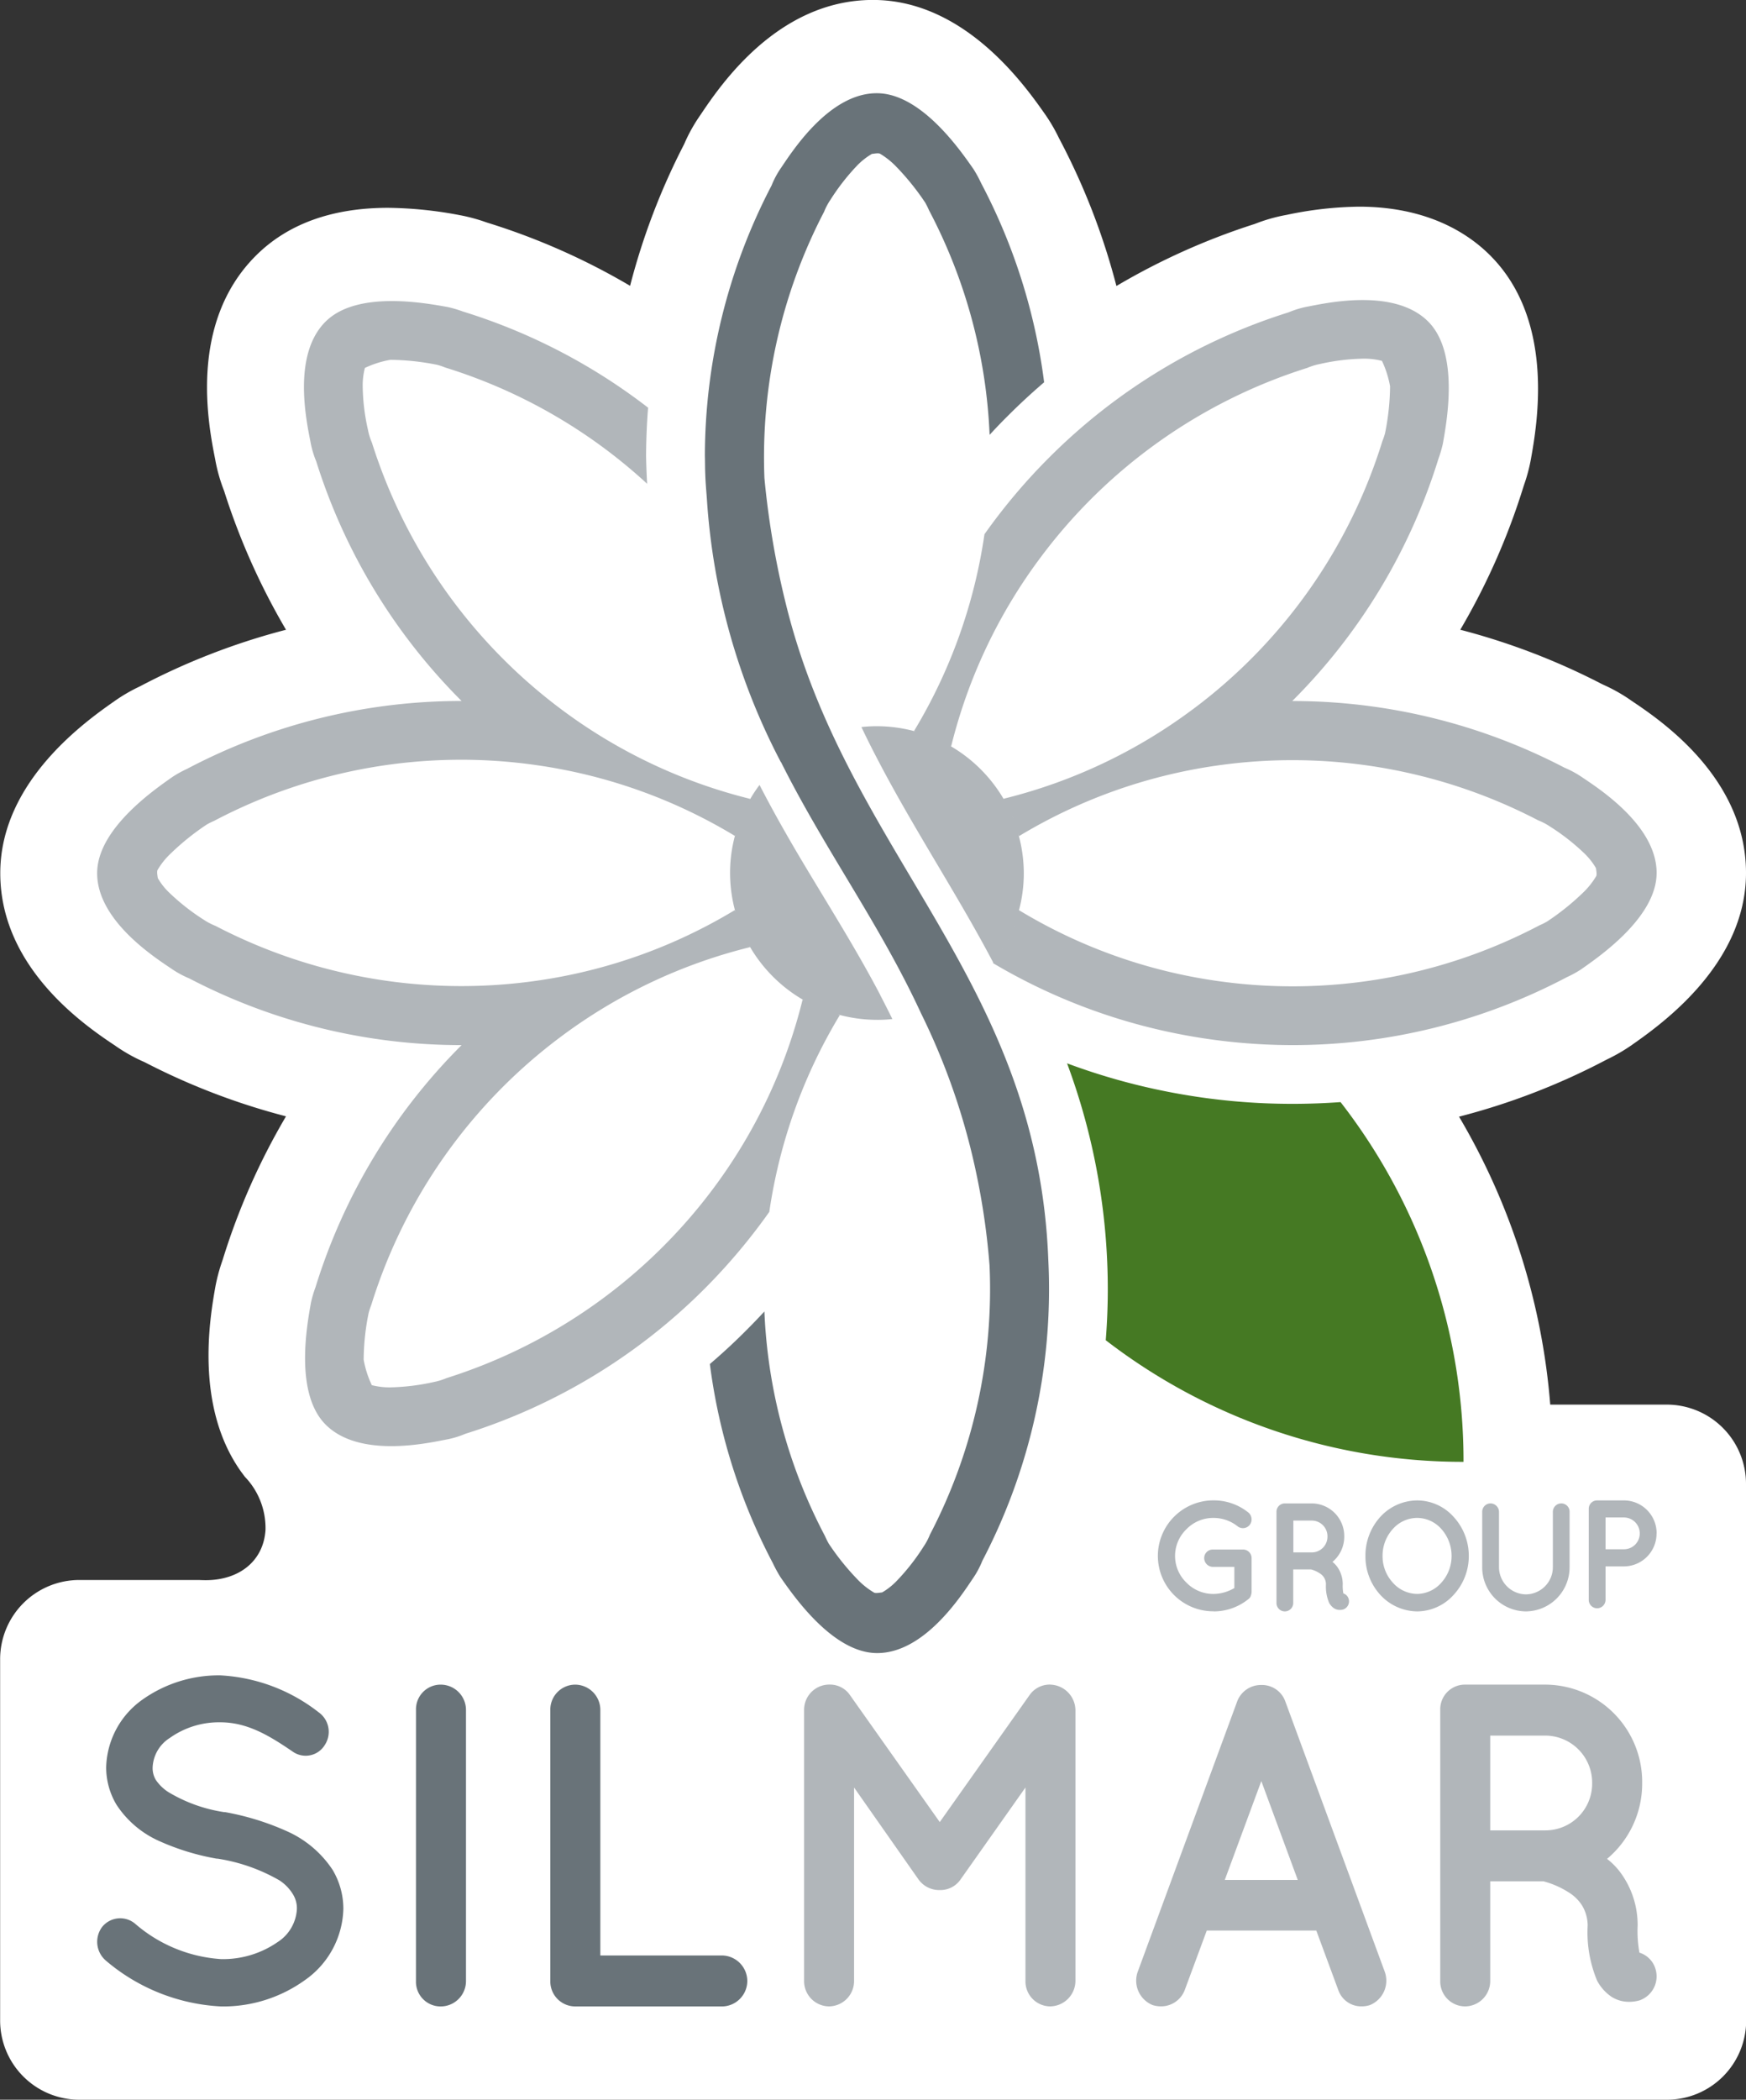
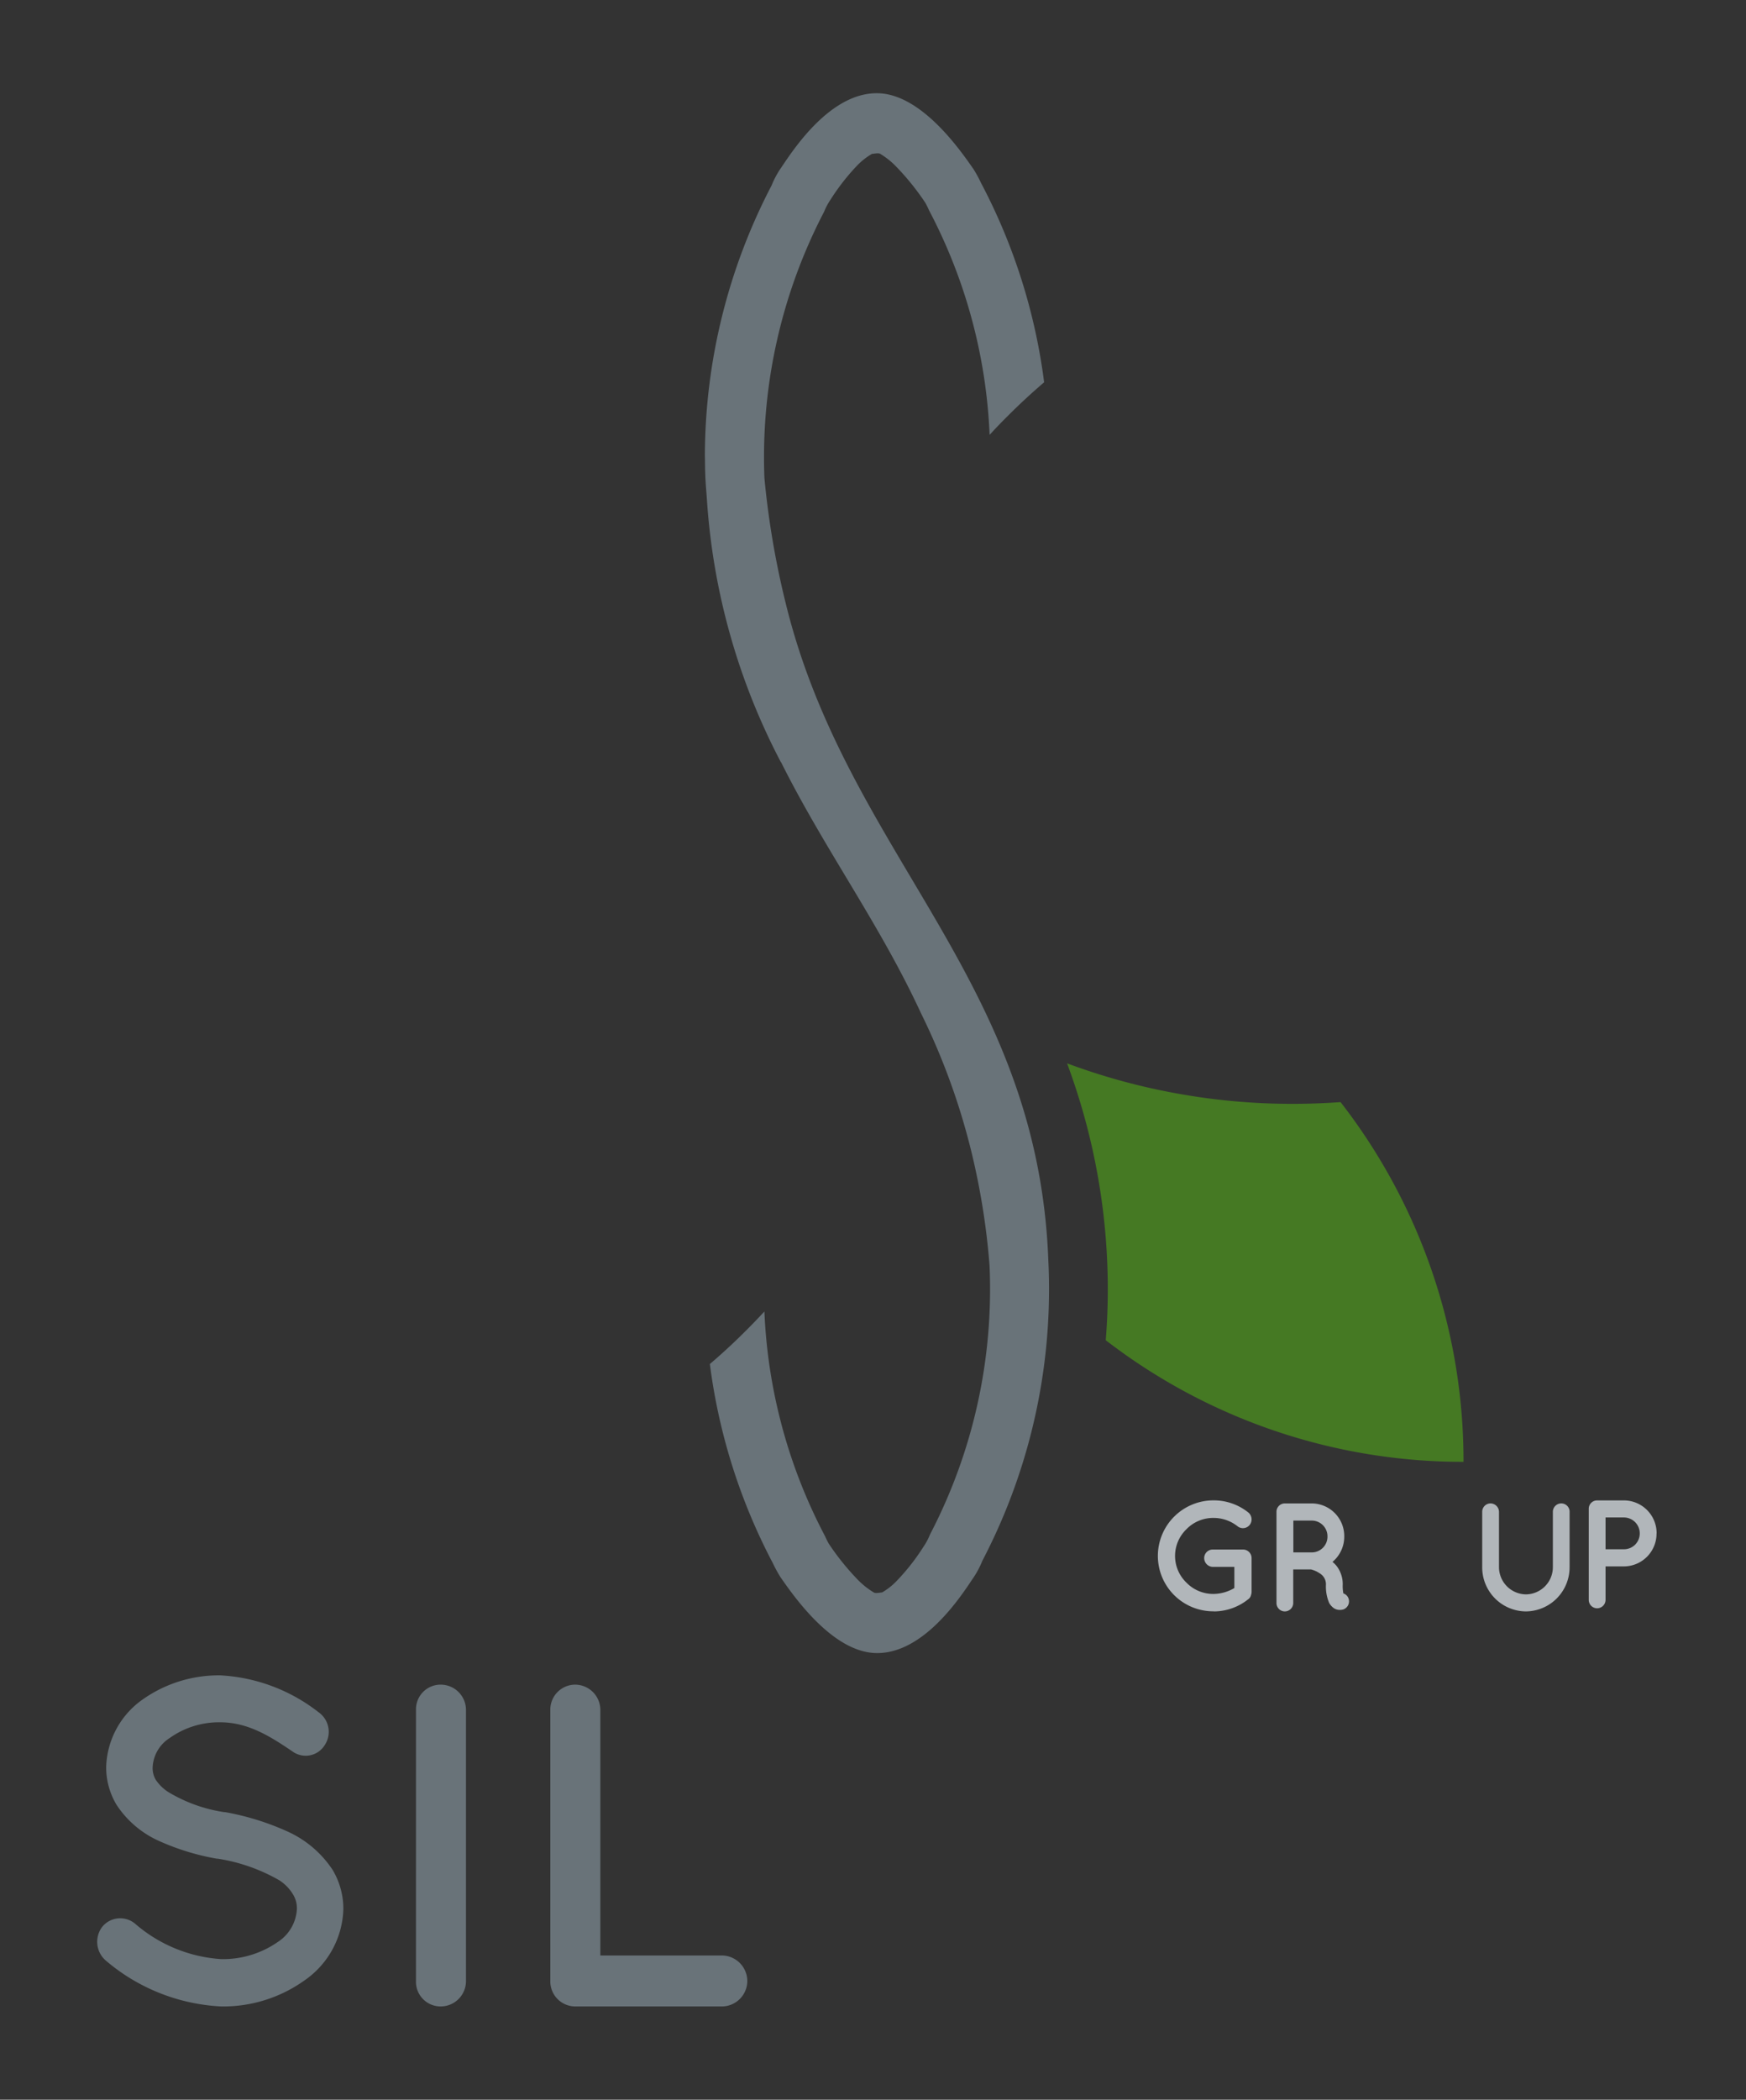
<svg xmlns="http://www.w3.org/2000/svg" width="122.521" height="147.3" viewBox="0 0 122.521 147.3">
  <rect x="0" y="0" width="122.521" height="147.3" fill="#333333" stroke="none" />
  <g id="Raggruppa_404" data-name="Raggruppa 404" transform="translate(528.729 -397.301)">
    <g id="Raggruppa_375" data-name="Raggruppa 375" transform="translate(-521.618 404.124)">
-       <path id="Tracciato_316" data-name="Tracciato 316" d="M-421.038,517.838h-3.935v6.591h3.935a3.284,3.284,0,0,0,3.3-3.263,3.3,3.3,0,0,0-3.3-3.328m-11.2-14.018a2.781,2.781,0,0,0-.743,1.912,2.737,2.737,0,0,0,.743,1.9,2.388,2.388,0,0,0,1.772.788,2.362,2.362,0,0,0,1.726-.788,2.784,2.784,0,0,0,.745-1.9,2.829,2.829,0,0,0-.745-1.912,2.352,2.352,0,0,0-1.726-.778,2.379,2.379,0,0,0-1.772.778m-8.971,17.188-2.59,6.874h5.18Zm4.243-16.642a1.128,1.128,0,0,0-1.126-1.137h-1.345v2.253h1.345a1.122,1.122,0,0,0,1.126-1.116m-67.353-16.409a4.427,4.427,0,0,0-.188.559,17.379,17.379,0,0,0-.355,3.32,7.018,7.018,0,0,0,.577,1.8,4.764,4.764,0,0,0,1.286.156,14.919,14.919,0,0,0,3.1-.374,4.517,4.517,0,0,0,.911-.281,37.73,37.73,0,0,0,18.919-13.452,37.273,37.273,0,0,0,6.321-13.368c.039.024.083.039.122.062a10.449,10.449,0,0,1-3.9-3.9c.022.039.036.08.059.119a37.325,37.325,0,0,0-13.392,6.327,37.632,37.632,0,0,0-13.461,19.029m11.8-38.247a37.577,37.577,0,0,0-22.952,3.941,4.324,4.324,0,0,0-.529.262,18.025,18.025,0,0,0-2.6,2.1,5.605,5.605,0,0,0-.877,1.107c-.076.139.021.533.01.573a4.746,4.746,0,0,0,.8,1.023,15.393,15.393,0,0,0,2.455,1.927,4.375,4.375,0,0,0,.843.446,37.71,37.71,0,0,0,22.866,3.869,37.306,37.306,0,0,0,13.943-4.985c.016.059.042.112.057.169a10.429,10.429,0,0,1-.391-2.8,10.382,10.382,0,0,1,.363-2.712c-.009.027-.02.053-.029.082a37.288,37.288,0,0,0-13.964-5m59.869-22.988a4.735,4.735,0,0,0,.188-.559,17.416,17.416,0,0,0,.354-3.32,7.022,7.022,0,0,0-.576-1.8,4.764,4.764,0,0,0-1.286-.156,14.955,14.955,0,0,0-3.1.374,4.522,4.522,0,0,0-.91.281,37.72,37.72,0,0,0-18.918,13.452,37.276,37.276,0,0,0-6.323,13.368c-.039-.023-.08-.039-.12-.06a10.447,10.447,0,0,1,3.9,3.893c-.02-.037-.036-.079-.057-.116A37.431,37.431,0,0,0-446.1,445.74a37.586,37.586,0,0,0,13.444-19.017m15.155,30.839c.077-.139-.021-.533-.009-.574a4.789,4.789,0,0,0-.8-1.021,15.409,15.409,0,0,0-2.455-1.927,4.384,4.384,0,0,0-.844-.445,37.714,37.714,0,0,0-22.868-3.869,37.327,37.327,0,0,0-13.944,4.985c-.014-.058-.04-.11-.056-.166a10.413,10.413,0,0,1,.391,2.8,10.375,10.375,0,0,1-.365,2.726c.009-.033.021-.063.03-.1a37.307,37.307,0,0,0,13.964,5,37.591,37.591,0,0,0,22.954-3.941,4.507,4.507,0,0,0,.527-.262,17.933,17.933,0,0,0,2.6-2.1,5.581,5.581,0,0,0,.875-1.107m3.113,46.587a1.135,1.135,0,0,0-1.137-1.138h-1.345v2.253h1.345a1.131,1.131,0,0,0,1.137-1.116m1.213,0a2.341,2.341,0,0,1-2.351,2.328h-1.345v2.371a.607.607,0,0,1-.612.6.606.606,0,0,1-.6-.6V502.4a.6.6,0,0,1,.6-.6h1.957a2.345,2.345,0,0,1,2.351,2.349m-.039-46.82c0,3.133-4.032,5.915-5.382,6.854a8.076,8.076,0,0,1-.987.539,41.607,41.607,0,0,1-19.466,4.812,41.959,41.959,0,0,1-7.094-.609,41.451,41.451,0,0,1-14.127-5.2l.024-.033c-.665-1.261-1.357-2.491-2.057-3.706-2.021-3.494-4.17-6.909-6.087-10.58-.414-.794-.816-1.594-1.2-2.411a10.7,10.7,0,0,1,1.1-.057,10.371,10.371,0,0,1,2.8.393c-.057-.016-.11-.042-.168-.057a37.326,37.326,0,0,0,4.995-13.942,41.739,41.739,0,0,1,4.567-5.42,41.6,41.6,0,0,1,16.987-10.311,6.473,6.473,0,0,1,1.425-.42c1.553-.306,6.144-1.258,8.473,1.07,2.215,2.215,1.332,7.033,1.041,8.652a8.183,8.183,0,0,1-.317,1.08,41.652,41.652,0,0,1-10.361,17.171,41.606,41.606,0,0,1,19.3,4.72,6.623,6.623,0,0,1,1.3.712c1.315.881,5.236,3.456,5.236,6.748m-43.425-34.779q-1.35,1.158-2.6,2.414-.645.645-1.26,1.312a37.468,37.468,0,0,0-4.3-15.923,4.541,4.541,0,0,0-.264-.529,17.922,17.922,0,0,0-2.1-2.6,5.571,5.571,0,0,0-1.106-.875c-.14-.079-.533.02-.576.009a4.819,4.819,0,0,0-1.021.8,15.567,15.567,0,0,0-1.928,2.457,4.659,4.659,0,0,0-.444.842,37.638,37.638,0,0,0-4.233,18.875,60.147,60.147,0,0,0,1.5,8.831c4.362,17.9,17.878,26.6,18.631,46.622q.065,1.313.046,2.686a41.617,41.617,0,0,1-4.723,18.606,6.593,6.593,0,0,1-.712,1.3c-.881,1.314-3.455,5.233-6.748,5.233-3.133,0-5.915-4.031-6.854-5.38a8.419,8.419,0,0,1-.54-.987,41.532,41.532,0,0,1-4.468-14.118q1.347-1.156,2.6-2.414.642-.643,1.259-1.312a37.459,37.459,0,0,0,4.3,15.923,4.544,4.544,0,0,0,.262.529,17.841,17.841,0,0,0,2.1,2.6,5.6,5.6,0,0,0,1.106.875c.139.077.533-.021.574-.009a4.75,4.75,0,0,0,1.021-.8,15.353,15.353,0,0,0,1.928-2.457,4.449,4.449,0,0,0,.444-.844,37.632,37.632,0,0,0,4.226-19.066,50.076,50.076,0,0,0-1.265-7.969,47.786,47.786,0,0,0-3.6-9.913c-2.934-6.353-6.807-11.563-9.923-17.8a46.617,46.617,0,0,1-5.24-18.626c-.044-.592-.1-1.195-.122-1.809-.019-.426-.014-.855-.023-1.291a41.631,41.631,0,0,1,4.726-19.145,6.7,6.7,0,0,1,.712-1.3c.881-1.315,3.457-5.234,6.748-5.234,3.133,0,5.915,4.031,6.854,5.382a7.987,7.987,0,0,1,.54.987,41.487,41.487,0,0,1,4.469,14.117m-28.073,1.809q-.133,1.71-.137,3.424.019,1,.07,1.97a37.485,37.485,0,0,0-14.327-8.247,4.767,4.767,0,0,0-.56-.188,17.509,17.509,0,0,0-3.319-.354,7.1,7.1,0,0,0-1.8.576,4.849,4.849,0,0,0-.156,1.288,15.042,15.042,0,0,0,.374,3.1,4.44,4.44,0,0,0,.282.911,37.776,37.776,0,0,0,13.451,18.917,37.3,37.3,0,0,0,13.368,6.323c-.021.037-.036.077-.057.115a10.381,10.381,0,0,1,.713-1.1c.832,1.619,1.706,3.167,2.6,4.681,1.994,3.393,4.09,6.648,5.956,10.2q.447.849.871,1.717a10.286,10.286,0,0,1-1.1.057,10.38,10.38,0,0,1-2.8-.392c.057.016.112.042.169.057a37.353,37.353,0,0,0-5,13.942,41.822,41.822,0,0,1-4.565,5.421,41.618,41.618,0,0,1-16.988,10.312,6.59,6.59,0,0,1-1.425.418c-1.553.307-6.145,1.258-8.473-1.07-2.214-2.216-1.332-7.033-1.041-8.652a8.183,8.183,0,0,1,.317-1.08,41.619,41.619,0,0,1,10.36-17.169,41.625,41.625,0,0,1-19.294-4.721,6.64,6.64,0,0,1-1.3-.712c-1.315-.881-5.234-3.457-5.234-6.748,0-3.133,4.032-5.915,5.382-6.854a8.077,8.077,0,0,1,.987-.539,41.6,41.6,0,0,1,19.464-4.81,41.628,41.628,0,0,1-10.3-16.988,6.566,6.566,0,0,1-.42-1.425c-.307-1.553-1.258-6.145,1.071-8.473,2.215-2.216,7.032-1.332,8.651-1.043a8.357,8.357,0,0,1,1.08.317,41.484,41.484,0,0,1,13.141,6.823m-38.7,106.719a1.663,1.663,0,0,1,2.333-.223,10.424,10.424,0,0,0,6.108,2.467,6.884,6.884,0,0,0,4-1.185,2.888,2.888,0,0,0,1.375-2.308,1.821,1.821,0,0,0-.288-1.026,3,3,0,0,0-.958-.961,12.779,12.779,0,0,0-4.38-1.506h-.064a17.3,17.3,0,0,1-4.124-1.25,6.887,6.887,0,0,1-2.974-2.5,4.921,4.921,0,0,1-.736-2.627,5.908,5.908,0,0,1,2.558-4.673,9.464,9.464,0,0,1,5.532-1.693,12.534,12.534,0,0,1,6.97,2.556,1.648,1.648,0,0,1,.447,2.272,1.613,1.613,0,0,1-2.271.481c-1.63-1.09-3.2-2.051-5.147-2.051a6.089,6.089,0,0,0-3.581,1.09,2.548,2.548,0,0,0-1.216,2.018,1.559,1.559,0,0,0,.225.9,3.067,3.067,0,0,0,.864.832,10.988,10.988,0,0,0,4,1.41h.063a18.772,18.772,0,0,1,4.412,1.347,7.476,7.476,0,0,1,3.2,2.659,5.215,5.215,0,0,1,.766,2.724,6.189,6.189,0,0,1-2.75,4.962,10.005,10.005,0,0,1-5.913,1.819,13.789,13.789,0,0,1-8.185-3.193,1.706,1.706,0,0,1-.256-2.339m22.255-15.086a1.732,1.732,0,0,1,1.756-1.758,1.779,1.779,0,0,1,1.789,1.758v18.861a1.78,1.78,0,0,1-1.789,1.758,1.732,1.732,0,0,1-1.756-1.758Zm9.529,0a1.752,1.752,0,0,1,1.756-1.758,1.781,1.781,0,0,1,1.789,1.758v17.075h8.664a1.8,1.8,0,0,1,1.759,1.788,1.794,1.794,0,0,1-1.759,1.756h-10.453a1.751,1.751,0,0,1-1.756-1.756Zm18,.06a1.773,1.773,0,0,1,1.756-1.759h.1a1.727,1.727,0,0,1,1.405.736l6.364,8.822,6.365-8.822a1.741,1.741,0,0,1,1.437-.736h.032a1.824,1.824,0,0,1,1.789,1.759v18.86a1.8,1.8,0,0,1-1.789,1.759,1.751,1.751,0,0,1-1.755-1.759V521.454l-4.607,6.394a1.746,1.746,0,0,1-1.438.735h-.064a1.8,1.8,0,0,1-1.471-.735l-4.574-6.394v13.458a1.781,1.781,0,0,1-1.789,1.759,1.773,1.773,0,0,1-1.756-1.759Zm21.359-25.605q.116-1.455.139-2.912a45.756,45.756,0,0,0-2.884-16.711,45.811,45.811,0,0,0,8.169,2.2,46.11,46.11,0,0,0,7.8.669q1.713,0,3.422-.128a41.459,41.459,0,0,1,8.717,25.495,41.445,41.445,0,0,1-25.363-8.616m8.576,17.561v-1.5h-1.564a.63.63,0,0,1-.623-.622.614.614,0,0,1,.623-.612h2.176a.616.616,0,0,1,.633.612V508.3a.991.991,0,0,1-.033.185c-.012.023-.012.033-.023.054v.012a.507.507,0,0,1-.206.262,4.028,4.028,0,0,1-2.481.852,3.972,3.972,0,0,1-4.032-3.923,3.983,3.983,0,0,1,4.032-3.945,4.032,4.032,0,0,1,2.491.852.627.627,0,0,1,.12.884.636.636,0,0,1-.884.1,2.838,2.838,0,0,0-1.727-.59,2.715,2.715,0,0,0-1.968.8,2.609,2.609,0,0,0-.819,1.9,2.594,2.594,0,0,0,.819,1.879,2.711,2.711,0,0,0,1.968.8,3.029,3.029,0,0,0,1.5-.415m7.088-1.848a1.689,1.689,0,0,1,.381.4,2.063,2.063,0,0,1,.361,1.179,2.67,2.67,0,0,0,.044.646.584.584,0,0,1,.381.372.6.6,0,0,1-.381.764.954.954,0,0,1-.241.033h-.012a.79.79,0,0,1-.425-.12,1.073,1.073,0,0,1-.35-.383,2.955,2.955,0,0,1-.229-1.312.915.915,0,0,0-.132-.468,1.013,1.013,0,0,0-.328-.318,2.154,2.154,0,0,0-.612-.262h-1.291v2.372a.608.608,0,0,1-.612.6.6.6,0,0,1-.6-.6v-6.449a.592.592,0,0,1,.6-.6h1.957a2.335,2.335,0,0,1,2.338,2.349,2.314,2.314,0,0,1-.851,1.793m-13.365,28.113,7.066-18.828a1.787,1.787,0,0,1,1.695-1.119,1.758,1.758,0,0,1,1.695,1.119l7.066,18.828a1.815,1.815,0,0,1-1.056,2.3,1.748,1.748,0,0,1-.607.1,1.719,1.719,0,0,1-1.63-1.12l-1.567-4.156h-7.77l-1.567,4.156a1.792,1.792,0,0,1-1.662,1.12,1.881,1.881,0,0,1-.607-.1,1.814,1.814,0,0,1-1.056-2.3m19.5-24.605a3.688,3.688,0,0,1-2.679-1.169,3.977,3.977,0,0,1-1.082-2.766,4,4,0,0,1,1.082-2.766,3.649,3.649,0,0,1,2.679-1.167,3.544,3.544,0,0,1,2.613,1.167,4.021,4.021,0,0,1,1.1,2.766,4,4,0,0,1-1.1,2.766,3.582,3.582,0,0,1-2.613,1.169m9.791-3.159v-3.891a.6.6,0,0,1,.612-.6.592.592,0,0,1,.6.6v3.891a3.158,3.158,0,0,1-3.158,3.159,3.152,3.152,0,0,1-3.159-3.159v-3.891a.592.592,0,0,1,.6-.6.609.609,0,0,1,.612.6v3.891a1.95,1.95,0,0,0,1.945,1.947,1.944,1.944,0,0,0,1.947-1.947m-7.838,9.542a1.732,1.732,0,0,1,1.756-1.758h5.723a6.831,6.831,0,0,1,6.84,6.873,6.772,6.772,0,0,1-2.491,5.243,4.959,4.959,0,0,1,1.119,1.182,6.056,6.056,0,0,1,1.054,3.452,7.976,7.976,0,0,0,.128,1.886,1.726,1.726,0,0,1,1.119,1.087,1.766,1.766,0,0,1-1.119,2.239,2.83,2.83,0,0,1-.7.1h-.032A2.325,2.325,0,0,1-416.37,536a3.134,3.134,0,0,1-1.021-1.119,8.608,8.608,0,0,1-.672-3.838,2.688,2.688,0,0,0-.384-1.375,2.977,2.977,0,0,0-.96-.927,6.072,6.072,0,0,0-1.791-.766h-3.776v6.938a1.779,1.779,0,0,1-1.788,1.759,1.752,1.752,0,0,1-1.756-1.759Z" transform="translate(523.765 -402.064)" fill="#979a9f" />
-     </g>
-     <path id="Tracciato_317" data-name="Tracciato 317" d="M-406.208,539.04V501.4a5.56,5.56,0,0,0-5.562-5.562h-8.175a47.047,47.047,0,0,0-6.4-20.2,47.588,47.588,0,0,0,10.3-3.974l.153-.077a12.185,12.185,0,0,0,1.589-.92c2-1.4,8.095-5.638,8.095-12.126,0-6.7-6.038-10.743-8.025-12.074l-.064-.046a11.674,11.674,0,0,0-1.944-1.093l-.1-.049a47.744,47.744,0,0,0-9.917-3.8,47.6,47.6,0,0,0,4.426-10.011l.052-.16a11.79,11.79,0,0,0,.473-1.768c.431-2.405,1.742-9.722-2.852-14.319-1.559-1.563-4.426-3.421-9.216-3.421a25.722,25.722,0,0,0-5.057.573,11.8,11.8,0,0,0-2.15.6l-.11.042a47.521,47.521,0,0,0-9.695,4.35,47.665,47.665,0,0,0-3.955-10.229l-.08-.152a11.89,11.89,0,0,0-.92-1.592c-1.4-2-5.641-8.095-12.131-8.095-6.7,0-10.743,6.038-12.114,8.082a11.334,11.334,0,0,0-1.093,1.942l-.044.1a47.449,47.449,0,0,0-3.79,9.931,47.266,47.266,0,0,0-10.02-4.431l-.16-.054a12.17,12.17,0,0,0-1.775-.473,28.218,28.218,0,0,0-5.022-.514c-3.935,0-7.059,1.132-9.289,3.363-4.739,4.741-3.328,11.868-2.849,14.279a11.488,11.488,0,0,0,.6,2.149l.039.109a47.7,47.7,0,0,0,4.331,9.7,47.56,47.56,0,0,0-10.208,3.948l-.148.073a11.729,11.729,0,0,0-1.6.93c-2,1.4-8.095,5.638-8.095,12.126,0,6.707,6.044,10.751,8.082,12.113a11.744,11.744,0,0,0,1.945,1.1l.1.044a47.526,47.526,0,0,0,9.924,3.8,47.237,47.237,0,0,0-4.428,10.011l-.055.166a12.216,12.216,0,0,0-.473,1.775c-.388,2.186-1.46,8.416,1.811,12.988l.259.347a5.191,5.191,0,0,1,1.447,3.729c-.141,2.193-1.855,3.524-4.2,3.524-.113,0-.359-.006-.476-.013h-8.384a5.559,5.559,0,0,0-5.562,5.562V539.04a5.559,5.559,0,0,0,5.562,5.561h111.4a5.559,5.559,0,0,0,5.562-5.561" transform="translate(0 0)" fill="#fff" />
+       </g>
    <path id="Tracciato_318" data-name="Tracciato 318" d="M-490.43,502.575h10.338a1.793,1.793,0,0,0,1.743-1.769A1.8,1.8,0,0,0-480.092,499h-8.57V481.775A1.777,1.777,0,0,0-490.43,480a1.752,1.752,0,0,0-1.742,1.775v19.03a1.751,1.751,0,0,0,1.742,1.769M-501.6,500.8h0a1.729,1.729,0,0,0,1.735,1.775,1.778,1.778,0,0,0,1.775-1.775V481.775A1.777,1.777,0,0,0-499.863,480a1.728,1.728,0,0,0-1.735,1.775Zm-21.768-1.447h0a13.5,13.5,0,0,0,8.1,3.222,9.809,9.809,0,0,0,5.854-1.832,6.282,6.282,0,0,0,2.719-5.009,5.326,5.326,0,0,0-.758-2.746,7.479,7.479,0,0,0-3.163-2.687,18.49,18.49,0,0,0-4.369-1.356h-.062A10.637,10.637,0,0,1-519,487.522a3.08,3.08,0,0,1-.852-.835,1.61,1.61,0,0,1-.225-.914,2.573,2.573,0,0,1,1.2-2.031,5.948,5.948,0,0,1,3.547-1.1c1.928,0,3.478.964,5.091,2.063a1.573,1.573,0,0,0,2.248-.481,1.681,1.681,0,0,0-.444-2.289,12.234,12.234,0,0,0-6.894-2.586,9.25,9.25,0,0,0-5.475,1.71,6,6,0,0,0-2.534,4.713,5.091,5.091,0,0,0,.726,2.656,6.951,6.951,0,0,0,2.945,2.521,16.913,16.913,0,0,0,4.083,1.259h.064a12.518,12.518,0,0,1,4.333,1.518,3.066,3.066,0,0,1,.948.97,1.876,1.876,0,0,1,.284,1.036,2.941,2.941,0,0,1-1.359,2.333,6.73,6.73,0,0,1-3.955,1.19,10.228,10.228,0,0,1-6.044-2.488,1.625,1.625,0,0,0-2.308.231,1.734,1.734,0,0,0,.253,2.354" transform="translate(2.06 35.482)" fill="#697379" />
-     <path id="Tracciato_319" data-name="Tracciato 319" d="M-437.3,490.027h-3.893v-6.648h3.893a3.3,3.3,0,0,1,3.26,3.356,3.278,3.278,0,0,1-3.26,3.292m6.578,8.583a8.508,8.508,0,0,1-.126-1.909,6.2,6.2,0,0,0-1.041-3.479,4.876,4.876,0,0,0-1.106-1.195,6.877,6.877,0,0,0,2.465-5.292,6.827,6.827,0,0,0-6.77-6.932h-5.664a1.73,1.73,0,0,0-1.736,1.775V500.6a1.75,1.75,0,0,0,1.736,1.775,1.777,1.777,0,0,0,1.771-1.775v-7h3.736a6.279,6.279,0,0,1,1.772.778,2.924,2.924,0,0,1,.951.94,2.777,2.777,0,0,1,.38,1.382,8.8,8.8,0,0,0,.662,3.871,3.144,3.144,0,0,0,1.013,1.132,2.271,2.271,0,0,0,1.235.352h.029a2.7,2.7,0,0,0,.695-.1,1.782,1.782,0,0,0,1.109-2.256,1.7,1.7,0,0,0-1.109-1.093m-29.1-5.1,2.565-6.937,2.558,6.937Zm7.973,7.741a1.7,1.7,0,0,0,1.613,1.126,1.863,1.863,0,0,0,.6-.09,1.85,1.85,0,0,0,1.044-2.328l-6.992-19a1.737,1.737,0,0,0-1.675-1.126,1.777,1.777,0,0,0-1.682,1.126l-6.992,19a1.849,1.849,0,0,0,1.049,2.328,1.981,1.981,0,0,0,.6.09,1.776,1.776,0,0,0,1.646-1.126l1.553-4.191h7.686ZM-472.063,479.8h-.036a1.724,1.724,0,0,0-1.421.739l-6.3,8.906-6.3-8.906a1.692,1.692,0,0,0-1.388-.739h-.093a1.769,1.769,0,0,0-1.739,1.775V500.6a1.769,1.769,0,0,0,1.739,1.775,1.777,1.777,0,0,0,1.768-1.775v-13.58l4.527,6.456a1.779,1.779,0,0,0,1.457.739h.06a1.718,1.718,0,0,0,1.425-.739l4.558-6.456V500.6a1.751,1.751,0,0,0,1.739,1.775,1.8,1.8,0,0,0,1.768-1.775V481.578a1.817,1.817,0,0,0-1.768-1.775" transform="translate(17.036 35.678)" fill="#b1b6ba" />
    <path id="Tracciato_320" data-name="Tracciato 320" d="M-468.09,478.568a3.868,3.868,0,0,0,2.405-.842.506.506,0,0,0,.2-.258v-.013c.01-.024.01-.031.02-.057a.935.935,0,0,0,.032-.18v-2.391a.6.6,0,0,0-.613-.6h-2.113a.6.6,0,0,0-.6.6.62.62,0,0,0,.6.617h1.517v1.484a2.92,2.92,0,0,1-1.453.413,2.614,2.614,0,0,1-1.909-.791,2.6,2.6,0,0,1-.8-1.865,2.608,2.608,0,0,1,.8-1.884,2.608,2.608,0,0,1,1.909-.791,2.7,2.7,0,0,1,1.675.584.607.607,0,0,0,.858-.1.629.629,0,0,0-.112-.875,3.868,3.868,0,0,0-2.421-.841,3.9,3.9,0,0,0-3.915,3.9,3.89,3.89,0,0,0,3.915,3.883" transform="translate(24.531 31.777)" fill="#b1b6ba" />
-     <path id="Tracciato_321" data-name="Tracciato 321" d="M-456.516,476.556a2.288,2.288,0,0,1-1.676.784,2.3,2.3,0,0,1-1.72-.784,2.726,2.726,0,0,1-.725-1.885,2.775,2.775,0,0,1,.725-1.89,2.285,2.285,0,0,1,1.72-.772,2.276,2.276,0,0,1,1.676.772,2.828,2.828,0,0,1,.722,1.89,2.778,2.778,0,0,1-.722,1.885m-1.676-5.774a3.535,3.535,0,0,0-2.6,1.15,4.033,4.033,0,0,0-1.047,2.739,3.989,3.989,0,0,0,1.047,2.74,3.561,3.561,0,0,0,2.6,1.156,3.468,3.468,0,0,0,2.537-1.156,3.993,3.993,0,0,0,1.069-2.74,4.038,4.038,0,0,0-1.069-2.739,3.441,3.441,0,0,0-2.537-1.15" transform="translate(28.926 31.777)" fill="#b1b6ba" />
    <path id="Tracciato_322" data-name="Tracciato 322" d="M-449.722,471.978h1.3a1.114,1.114,0,0,1,1.1,1.124,1.106,1.106,0,0,1-1.1,1.106h-1.3Zm3.584,1.124a2.3,2.3,0,0,0-2.279-2.321h-1.9a.584.584,0,0,0-.583.591v6.384a.588.588,0,0,0,.583.592.593.593,0,0,0,.595-.592V475.41h1.3a2.3,2.3,0,0,0,2.279-2.308" transform="translate(33.658 31.777)" fill="#b1b6ba" />
    <path id="Tracciato_323" data-name="Tracciato 323" d="M-449.988,475.379v-3.852a.581.581,0,0,0-.582-.6.591.591,0,0,0-.592.6v3.852a1.908,1.908,0,0,1-1.891,1.929,1.914,1.914,0,0,1-1.889-1.929v-3.852a.6.6,0,0,0-.592-.6.586.586,0,0,0-.586.6v3.852a3.089,3.089,0,0,0,3.067,3.124,3.092,3.092,0,0,0,3.064-3.124" transform="translate(31.401 31.841)" fill="#b1b6ba" />
    <path id="Tracciato_324" data-name="Tracciato 324" d="M-463.714,474.364h-1.3v-2.232h1.3a1.1,1.1,0,0,1,1.093,1.126,1.1,1.1,0,0,1-1.093,1.106m2.209,2.873a2.646,2.646,0,0,1-.044-.636,2.1,2.1,0,0,0-.348-1.17,1.715,1.715,0,0,0-.372-.4,2.3,2.3,0,0,0,.826-1.775,2.291,2.291,0,0,0-2.271-2.328h-1.9a.584.584,0,0,0-.584.6v6.384a.586.586,0,0,0,.584.592.594.594,0,0,0,.592-.592V475.56h1.253a1.937,1.937,0,0,1,.592.264.931.931,0,0,1,.322.315.892.892,0,0,1,.128.463,2.969,2.969,0,0,0,.222,1.3,1.116,1.116,0,0,0,.341.38.749.749,0,0,0,.411.116h.01a.836.836,0,0,0,.235-.033.6.6,0,0,0,.37-.752.565.565,0,0,0-.37-.372" transform="translate(27.043 31.841)" fill="#b1b6ba" />
    <path id="Tracciato_325" data-name="Tracciato 325" d="M-448.64,477.332a41.02,41.02,0,0,1-25.1-8.532c.077-.958.122-1.917.138-2.881a45.388,45.388,0,0,0-2.853-16.543,44.848,44.848,0,0,0,8.085,2.18,45.082,45.082,0,0,0,7.718.662q1.7,0,3.389-.122a41.008,41.008,0,0,1,8.628,25.236" transform="translate(22.604 22.52)" fill="#457923" />
    <path id="Tracciato_326" data-name="Tracciato 326" d="M-488.869,448.789a46.106,46.106,0,0,1-5.188-18.433c-.041-.589-.1-1.183-.116-1.795-.019-.417-.013-.845-.026-1.276a41.146,41.146,0,0,1,4.681-18.947,6.274,6.274,0,0,1,.7-1.289c.874-1.3,3.421-5.183,6.68-5.183,3.1,0,5.854,3.986,6.787,5.324a8.757,8.757,0,0,1,.533.977,41.1,41.1,0,0,1,4.425,13.978q-1.336,1.143-2.578,2.388c-.425.421-.84.855-1.248,1.3a37.107,37.107,0,0,0-4.253-15.758,5.463,5.463,0,0,0-.261-.527,17.775,17.775,0,0,0-2.077-2.57,5.468,5.468,0,0,0-1.093-.864c-.138-.077-.53.019-.569.006a4.9,4.9,0,0,0-1.016.791,15.459,15.459,0,0,0-1.9,2.431,4.312,4.312,0,0,0-.443.835,37.266,37.266,0,0,0-4.19,18.685,59.877,59.877,0,0,0,1.483,8.741c4.317,17.71,17.7,26.329,18.44,46.148.042.861.06,1.748.044,2.654a41.127,41.127,0,0,1-4.674,18.414,6.315,6.315,0,0,1-.7,1.292c-.872,1.306-3.421,5.183-6.681,5.183-3.1,0-5.854-3.992-6.783-5.323a9.431,9.431,0,0,1-.534-.978,41.18,41.18,0,0,1-4.423-13.977q1.337-1.139,2.576-2.386c.427-.424.842-.861,1.251-1.3a37.084,37.084,0,0,0,4.253,15.759,5.525,5.525,0,0,0,.258.52,17.518,17.518,0,0,0,2.08,2.578,5.479,5.479,0,0,0,1.1.862c.135.077.527-.02.566-.007a4.7,4.7,0,0,0,1.008-.791,15.163,15.163,0,0,0,1.911-2.437,4.292,4.292,0,0,0,.44-.83,37.243,37.243,0,0,0,4.183-18.871,49.928,49.928,0,0,0-1.25-7.889,47.378,47.378,0,0,0-3.56-9.814c-2.905-6.286-6.738-11.448-9.824-17.621" transform="translate(14.933 1.974)" fill="#697379" />
-     <path id="Tracciato_327" data-name="Tracciato 327" d="M-414.539,452.189c0-3.26-3.881-5.81-5.178-6.681a7.1,7.1,0,0,0-1.292-.708,41.263,41.263,0,0,0-19.1-4.674,41.168,41.168,0,0,0,10.258-16.993,8.3,8.3,0,0,0,.312-1.067c.285-1.6,1.157-6.372-1.033-8.563-2.3-2.3-6.85-1.364-8.387-1.061a6.612,6.612,0,0,0-1.411.418,41.165,41.165,0,0,0-16.813,10.2,41.44,41.44,0,0,0-4.524,5.366,37,37,0,0,1-4.94,13.8c.057.016.109.039.166.054a10.232,10.232,0,0,0-2.77-.388,9.5,9.5,0,0,0-1.09.06c.383.808.781,1.6,1.193,2.382,1.9,3.633,4.021,7.015,6.021,10.474.695,1.2,1.379,2.421,2.038,3.671a.079.079,0,0,0-.023.031,41,41,0,0,0,13.981,5.147,41.692,41.692,0,0,0,7.022.607,41.2,41.2,0,0,0,19.265-4.764,7.733,7.733,0,0,0,.978-.533c1.336-.933,5.326-3.684,5.326-6.783m-32.55-11.477a36.918,36.918,0,0,1-13.276,6.274c.023.039.039.082.062.116a10.36,10.36,0,0,0-3.859-3.855c.039.023.082.036.119.062a36.88,36.88,0,0,1,6.26-13.232,37.328,37.328,0,0,1,18.727-13.316,4.613,4.613,0,0,1,.9-.276,14.913,14.913,0,0,1,3.067-.372,4.954,4.954,0,0,1,1.276.155,7.017,7.017,0,0,1,.569,1.786,17.314,17.314,0,0,1-.351,3.286,4.492,4.492,0,0,1-.186.553,37.169,37.169,0,0,1-13.306,18.82m-18.188,1.98c-.042-.016-.087-.029-.129-.044.042.016.087.029.129.044m46.495,9.725a5.466,5.466,0,0,1-.865,1.1,17.483,17.483,0,0,1-2.576,2.077,4.1,4.1,0,0,1-.52.261,37.221,37.221,0,0,1-22.716,3.9,36.827,36.827,0,0,1-13.823-4.951.813.813,0,0,0-.029.1,10.19,10.19,0,0,0,.364-2.693,10.311,10.311,0,0,0-.39-2.772c.016.052.039.109.055.168a36.917,36.917,0,0,1,13.8-4.938,37.332,37.332,0,0,1,22.634,3.832,4.386,4.386,0,0,1,.832.437,15.194,15.194,0,0,1,2.434,1.909,4.78,4.78,0,0,1,.788,1.01c-.01.042.087.434.01.569M-459.7,448.35c-.016-.041-.029-.083-.044-.129.016.046.029.087.044.129m-.723,9.143c-.047.076-.089.156-.138.231.049-.075.09-.155.138-.231m.477-.888c-.046.1-.09.193-.142.289.052-.1.1-.193.142-.289m.378-.9c-.034.093-.076.189-.115.287.039-.1.08-.193.115-.287m-9.457,5.031c-1.845-3.511-3.922-6.731-5.9-10.09-.881-1.5-1.742-3.033-2.566-4.633a9.919,9.919,0,0,0-.711,1.086c.023-.034.036-.077.054-.109a36.983,36.983,0,0,1-13.229-6.263,37.4,37.4,0,0,1-13.312-18.722,4.235,4.235,0,0,1-.279-.907,14.485,14.485,0,0,1-.37-3.067,4.823,4.823,0,0,1,.155-1.273,6.981,6.981,0,0,1,1.786-.569,17.392,17.392,0,0,1,3.286.351,4.327,4.327,0,0,1,.553.186,37.143,37.143,0,0,1,14.18,8.159q-.054-.956-.075-1.948c.007-1.129.052-2.258.142-3.389a41.1,41.1,0,0,0-13.007-6.751,7.674,7.674,0,0,0-1.073-.314c-1.6-.287-6.366-1.165-8.559,1.034-2.308,2.3-1.362,6.847-1.06,8.384a6.638,6.638,0,0,0,.411,1.411,41.2,41.2,0,0,0,10.2,16.81,41.214,41.214,0,0,0-19.266,4.764,7.826,7.826,0,0,0-.977.534c-1.336.933-5.33,3.684-5.33,6.783,0,3.26,3.883,5.809,5.183,6.681a6.915,6.915,0,0,0,1.292.706,41.248,41.248,0,0,0,19.1,4.674,41.15,41.15,0,0,0-10.255,16.993,8.012,8.012,0,0,0-.315,1.067c-.286,1.6-1.16,6.371,1.031,8.565,2.306,2.3,6.854,1.364,8.384,1.061a6.425,6.425,0,0,0,1.415-.418,41.176,41.176,0,0,0,16.813-10.2,41.971,41.971,0,0,0,4.519-5.369,36.989,36.989,0,0,1,4.945-13.8c-.057-.017-.109-.043-.168-.059a10.335,10.335,0,0,0,2.772.387,9.028,9.028,0,0,0,1.086-.056c-.279-.572-.569-1.137-.861-1.7m-10.2-11.149c.01-.026.023-.052.033-.077a10.133,10.133,0,0,0-.361,2.689,10.311,10.311,0,0,0,.387,2.765c-.013-.056-.039-.106-.059-.168a36.9,36.9,0,0,1-13.8,4.938,37.342,37.342,0,0,1-22.634-3.832,4.526,4.526,0,0,1-.834-.437,15.453,15.453,0,0,1-2.429-1.91,4.491,4.491,0,0,1-.791-1.013c.006-.042-.087-.428-.013-.566a5.188,5.188,0,0,1,.868-1.1,17.7,17.7,0,0,1,2.571-2.077,4.3,4.3,0,0,1,.521-.261,37.173,37.173,0,0,1,22.722-3.9,36.909,36.909,0,0,1,13.816,4.943m.48-1.388c-.023.044-.039.1-.059.148.02-.049.036-.1.059-.148m4.406,12.942a.78.78,0,0,1-.122-.057,36.927,36.927,0,0,1-6.256,13.232,37.4,37.4,0,0,1-18.729,13.315,4.551,4.551,0,0,1-.9.276,15.486,15.486,0,0,1-3.07.374,5.05,5.05,0,0,1-1.273-.155,7.025,7.025,0,0,1-.572-1.788,16.715,16.715,0,0,1,.352-3.285,5.071,5.071,0,0,1,.183-.553,37.24,37.24,0,0,1,13.326-18.835,36.957,36.957,0,0,1,13.25-6.266,1.073,1.073,0,0,0-.057-.116,10.338,10.338,0,0,0,3.863,3.858m-4.416-4.971c-.02-.044-.031-.089-.049-.135.017.046.029.09.049.135m5.529,5.524a.788.788,0,0,0,.135.052.788.788,0,0,1-.135-.052" transform="translate(2.06 6.354)" fill="#b1b6ba" />
  </g>
</svg>